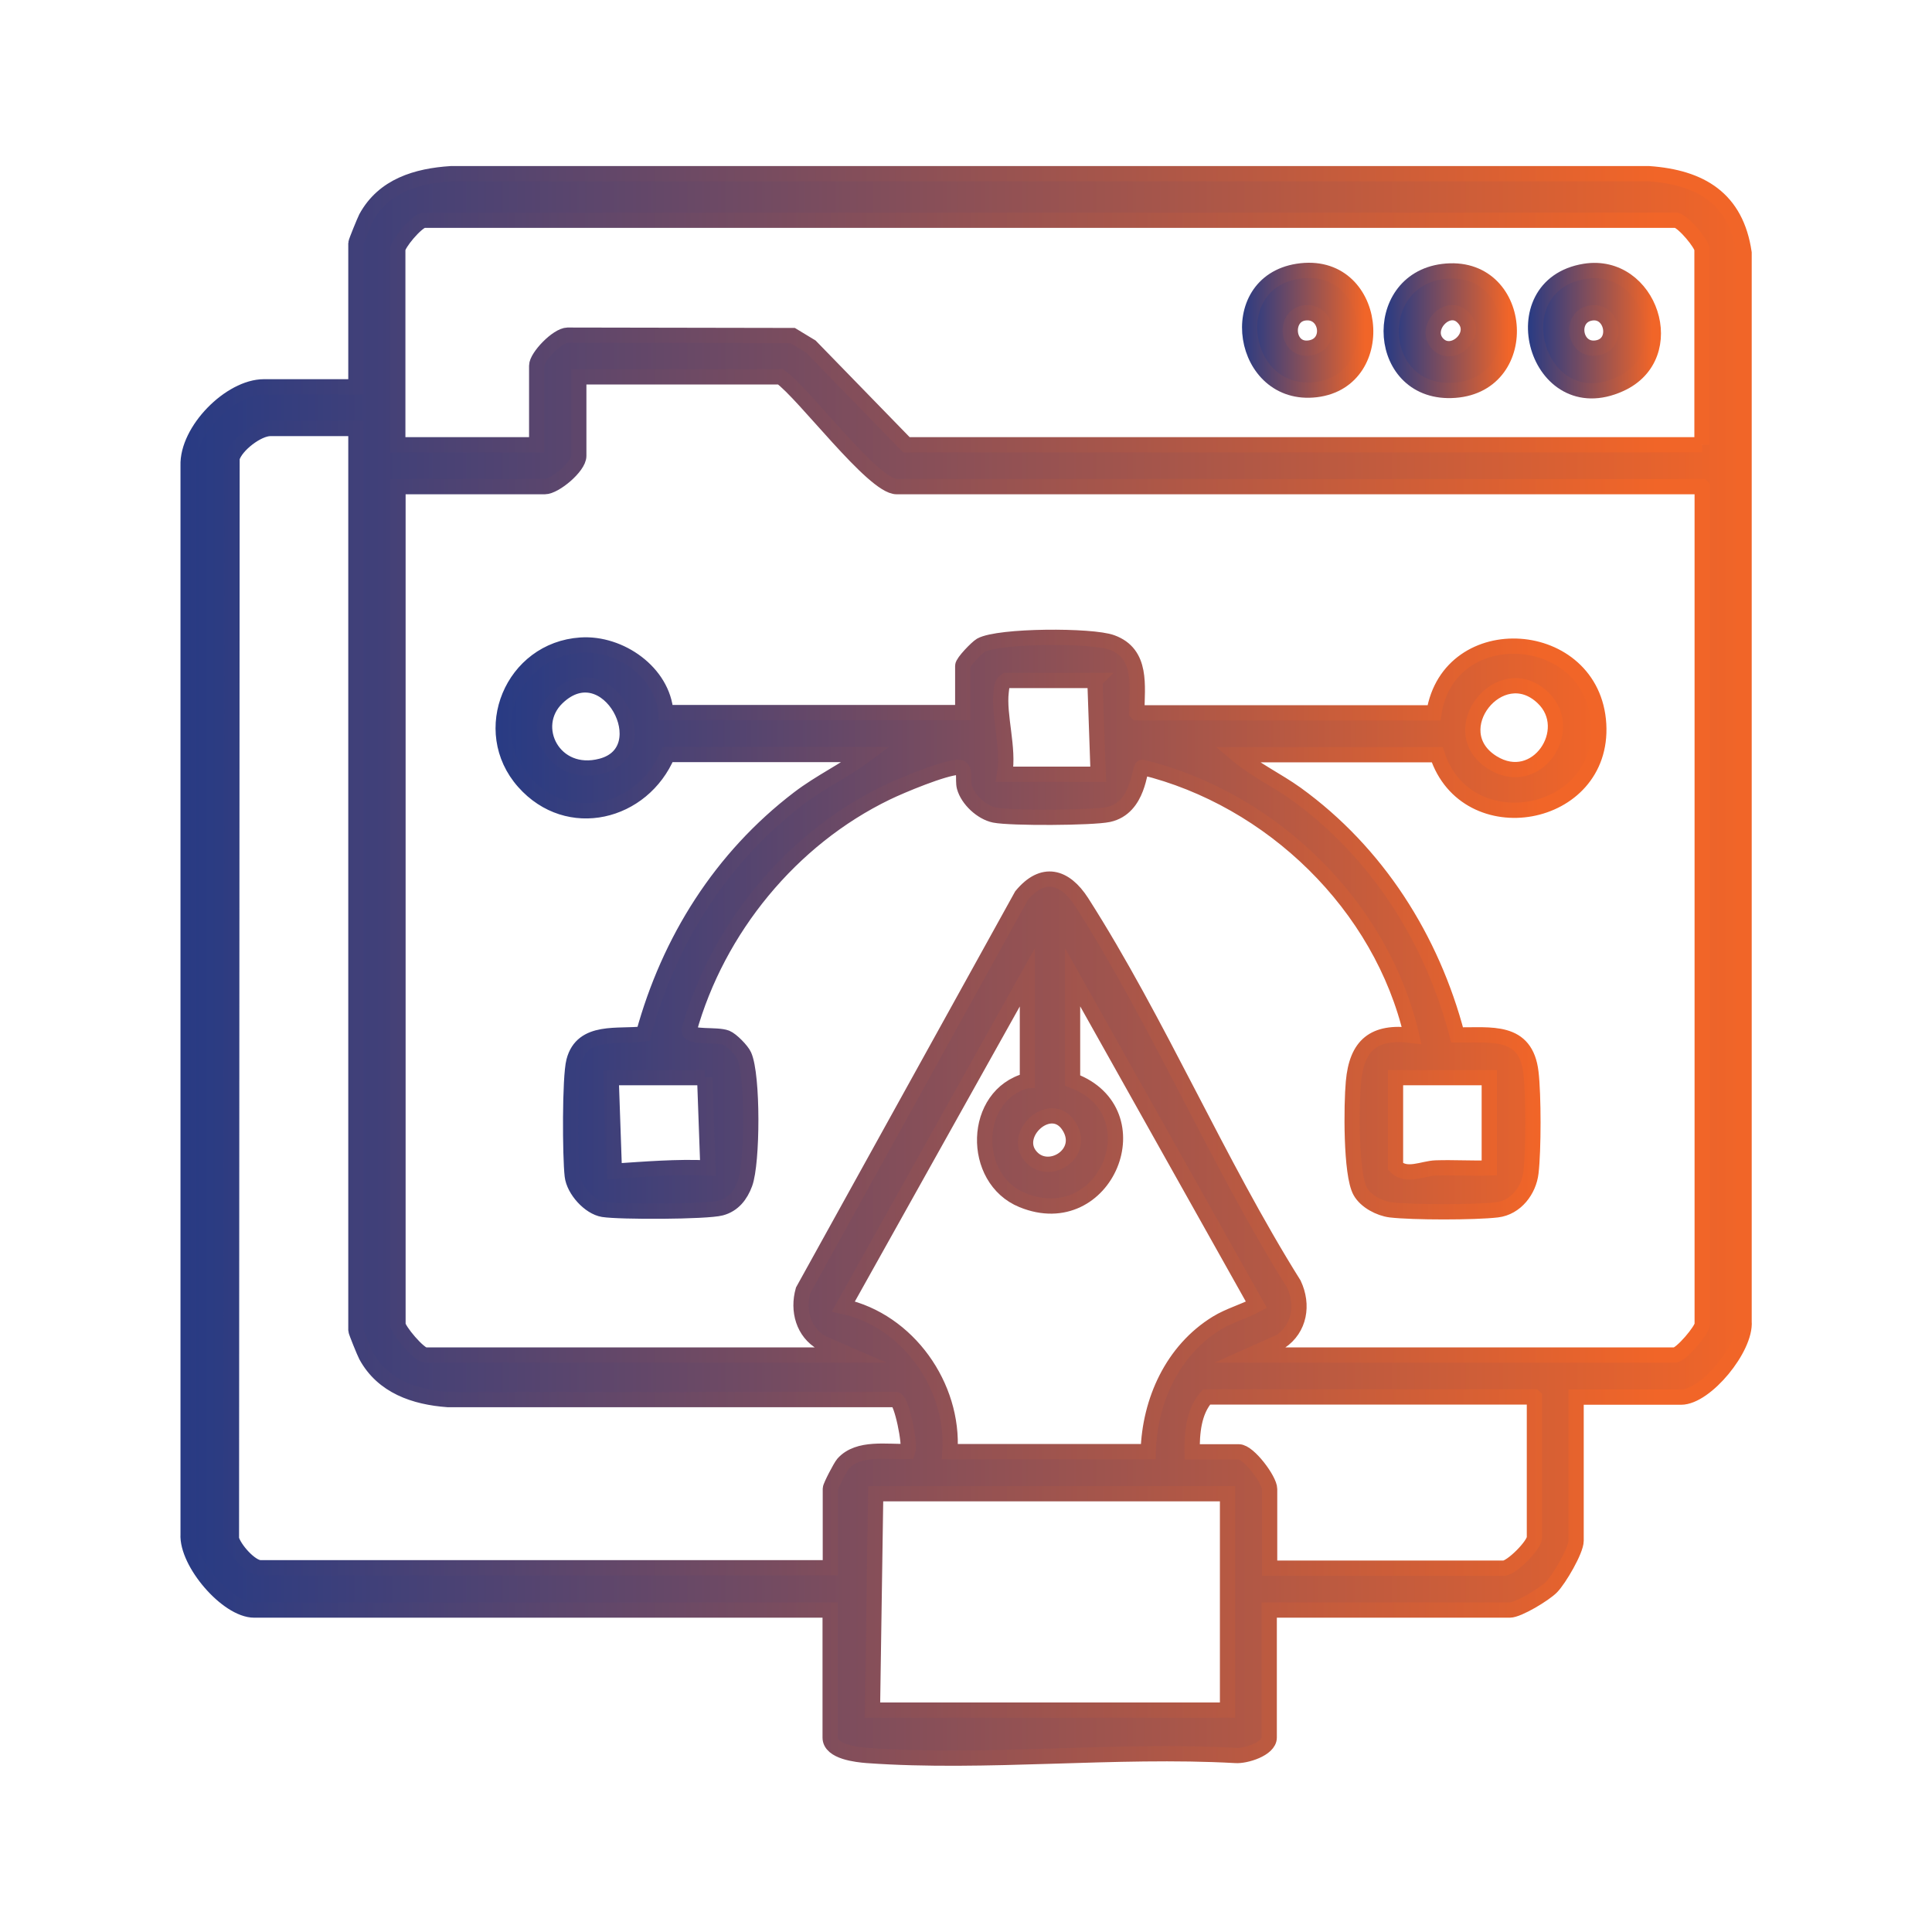
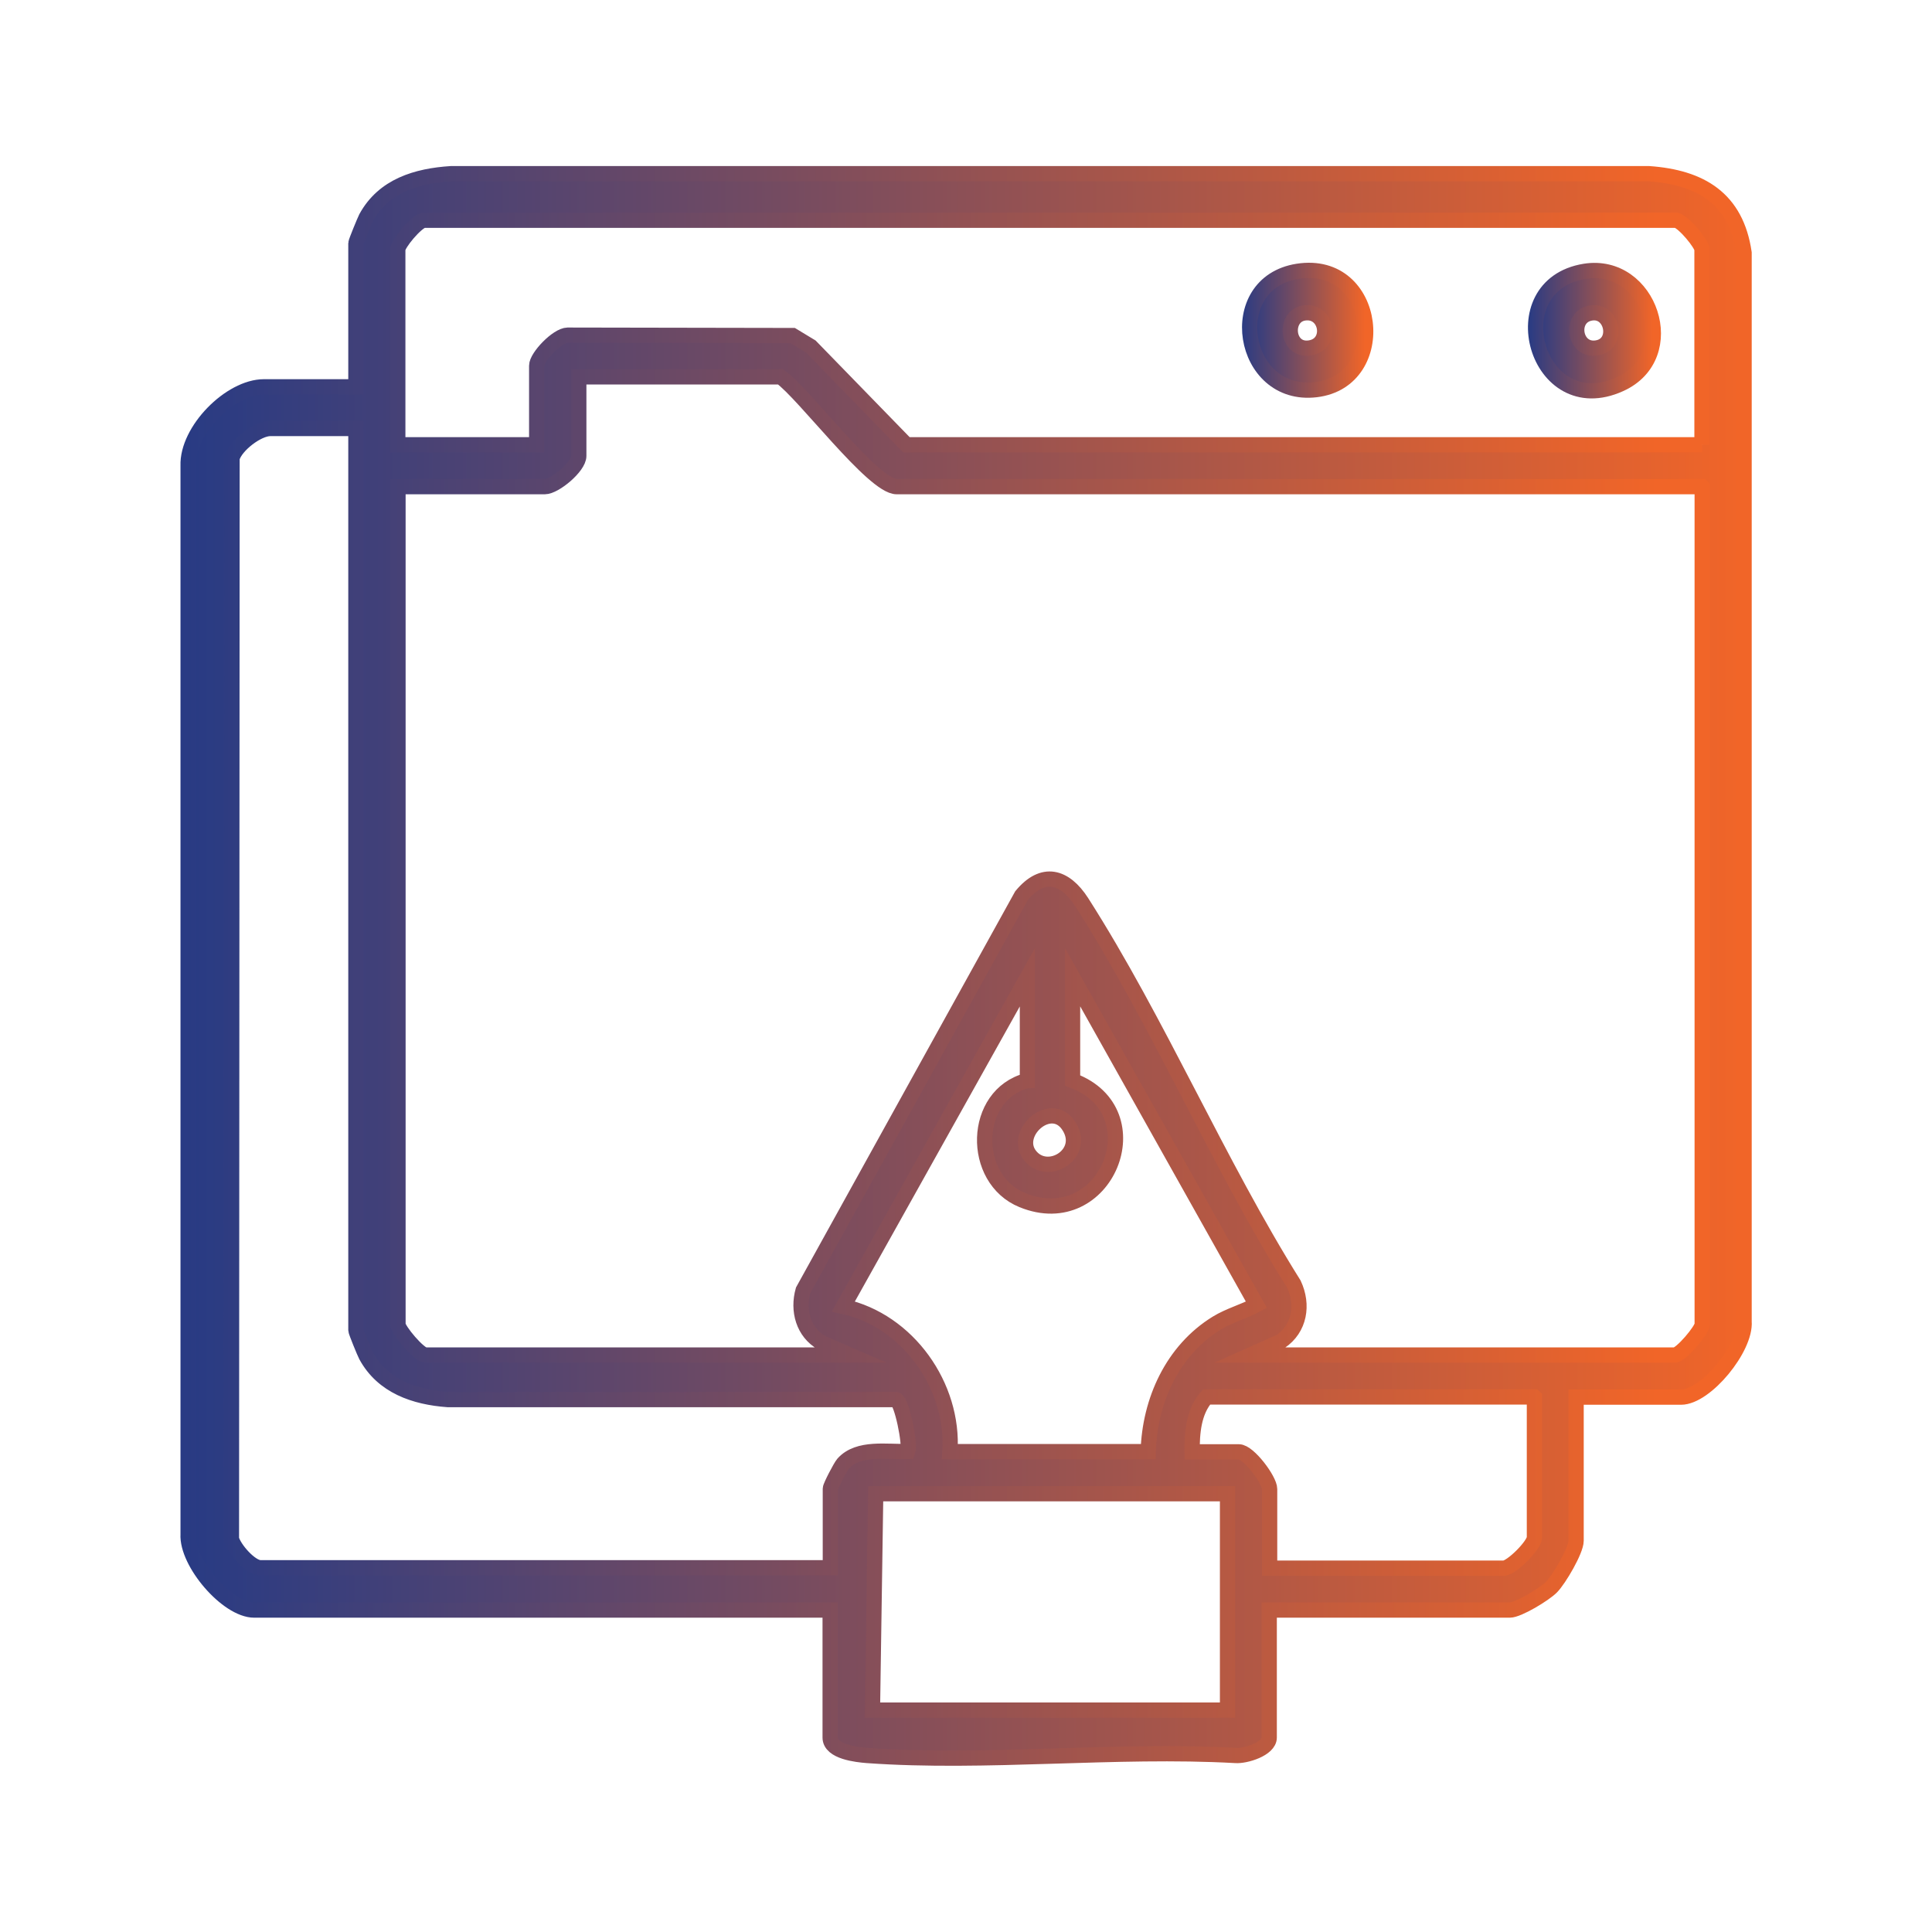
<svg xmlns="http://www.w3.org/2000/svg" xmlns:xlink="http://www.w3.org/1999/xlink" id="Layer_1" data-name="Layer 1" viewBox="0 0 95 95">
  <defs>
    <style> .cls-1 { fill: url(#linear-gradient-9); stroke: url(#linear-gradient-10); } .cls-1, .cls-2, .cls-3, .cls-4, .cls-5 { stroke-miterlimit: 10; stroke-width: .75px; } .cls-2 { fill: url(#linear-gradient-5); stroke: url(#linear-gradient-6); } .cls-3 { fill: url(#linear-gradient); stroke: url(#linear-gradient-2); } .cls-4 { fill: url(#linear-gradient-7); stroke: url(#linear-gradient-8); } .cls-5 { fill: url(#linear-gradient-3); stroke: url(#linear-gradient-4); } </style>
    <linearGradient id="linear-gradient" x1="9.24" y1="47.5" x2="85.76" y2="47.5" gradientUnits="userSpaceOnUse">
      <stop offset="0" stop-color="#283b84" />
      <stop offset="1" stop-color="#f16528" />
    </linearGradient>
    <linearGradient id="linear-gradient-2" x1="8.86" y1="47.5" x2="86.14" y2="47.5" gradientUnits="userSpaceOnUse">
      <stop offset="0" stop-color="#283b84" />
      <stop offset=".94" stop-color="#f16528" />
    </linearGradient>
    <linearGradient id="linear-gradient-3" x1="24.73" y1="45.48" x2="78.62" y2="45.48" xlink:href="#linear-gradient" />
    <linearGradient id="linear-gradient-4" x1="24.36" y1="45.48" x2="79" y2="45.48" xlink:href="#linear-gradient-2" />
    <linearGradient id="linear-gradient-5" x1="68.46" y1="16.26" x2="74.22" y2="16.26" xlink:href="#linear-gradient" />
    <linearGradient id="linear-gradient-6" x1="68.09" y1="16.26" x2="74.59" y2="16.26" xlink:href="#linear-gradient-2" />
    <linearGradient id="linear-gradient-7" x1="61.4" y1="16.25" x2="67.15" y2="16.25" xlink:href="#linear-gradient" />
    <linearGradient id="linear-gradient-8" x1="61.02" y1="16.25" x2="67.52" y2="16.25" xlink:href="#linear-gradient-2" />
    <linearGradient id="linear-gradient-9" x1="75.51" y1="16.26" x2="81.3" y2="16.26" xlink:href="#linear-gradient" />
    <linearGradient id="linear-gradient-10" x1="75.14" y1="16.26" x2="81.68" y2="16.26" xlink:href="#linear-gradient-2" />
  </defs>
  <path class="cls-3" d="m77.5,68.7v7.06c0,.48-.84,1.91-1.21,2.28-.33.34-1.63,1.13-2.05,1.13h-11.83v6.27c0,.56-1.17.92-1.66.88-5.91-.33-12.26.42-18.11,0-.51-.04-1.82-.18-1.82-.88v-6.27H12.5c-1.33,0-3.33-2.34-3.25-3.73V22.9c-.06-1.73,2.07-3.88,3.73-3.88h4.52v-7.06c0-.07.42-1.09.5-1.25.86-1.58,2.49-2.06,4.18-2.17h58.9c2.55.18,4.29,1.22,4.68,3.89v52.55c.1,1.3-1.88,3.72-3.1,3.72h-5.16Zm6.19-46.83v-9.6c0-.27-.89-1.35-1.26-1.44H20.82c-.37.09-1.26,1.16-1.26,1.44v9.6h6.83v-3.89c0-.43,1.01-1.49,1.52-1.5l11.07.02.89.54,4.7,4.83h39.13Zm0,2.06h-39.6c-1.15,0-4.57-4.6-5.71-5.4h-9.92v3.89c0,.53-1.18,1.51-1.67,1.51h-7.22v41.19c0,.28,1.04,1.51,1.35,1.51h20.87l-1.38-.6c-.91-.52-1.2-1.59-.92-2.58l10.74-19.41c1.05-1.27,2.13-.97,2.96.32,3.77,5.9,6.69,12.81,10.43,18.78.48,1.02.29,2.19-.66,2.83l-1.48.66h20.87c.31,0,1.35-1.23,1.35-1.51V23.94Zm-66.19-2.86h-4.21c-.62,0-1.7.82-1.88,1.45l-.03,53.15c.12.48.94,1.42,1.43,1.42h28.02v-3.89c0-.12.5-1.08.63-1.23.75-.84,2.17-.56,3.18-.6.13-.36-.3-2.48-.58-2.55h-22.04c-1.63-.12-3.2-.65-4.02-2.16-.08-.15-.5-1.18-.5-1.25V21.08Zm33.02,32.06v-5.08l-9.05,16.19c3.18.7,5.45,3.92,5.24,7.14h9.75c.07-2.5,1.19-4.98,3.37-6.32.62-.38,1.32-.56,1.95-.9l-9.04-16.11v5.08c4.11,1.53,1.64,7.56-2.47,5.88-2.55-1.04-2.47-5.17.24-5.88Zm.2,3.77c.88.94,2.65-.17,1.87-1.48-.87-1.48-2.92.37-1.87,1.48Zm24.72,11.79h-16.11c-.64.72-.72,1.78-.71,2.7h2.3c.48,0,1.51,1.38,1.51,1.83v3.89h11.51c.38,0,1.51-1.13,1.51-1.51v-6.9Zm-15.08,4.76h-17.3l-.16,10.64h17.46v-10.64Z" />
-   <path class="cls-5" d="m55.91,35.05h14.6c.75-4.69,7.82-4.21,8.1.56.27,4.7-6.51,5.89-7.94,1.5h-9.84c.89.75,1.96,1.25,2.91,1.93,3.98,2.88,6.67,7.12,7.91,11.85,1.66.02,3.38-.3,3.63,1.85.13,1.1.13,3.82,0,4.92-.1.87-.74,1.72-1.66,1.83-1.11.13-4.14.13-5.25,0-.54-.07-1.21-.42-1.48-.9-.48-.84-.44-4.3-.34-5.38.16-1.83,1.01-2.53,2.86-2.3-1.48-6.39-6.89-11.63-13.24-13.18-.16.02-.15,1.99-1.66,2.32-.8.17-4.81.19-5.61.03-.63-.13-1.31-.76-1.48-1.38-.1-.37.1-.99-.31-.97-.71.03-2.8.9-3.52,1.25-4.69,2.27-8.31,6.69-9.71,11.7.06.37,1.35.16,1.84.35.25.1.76.62.87.87.44.98.42,5.27.04,6.3-.21.57-.57,1.04-1.18,1.2-.72.19-4.97.2-5.79.07-.68-.11-1.44-.96-1.52-1.65-.11-.93-.13-4.84.08-5.64.41-1.59,2.2-1.18,3.42-1.34,1.26-4.61,3.82-8.67,7.63-11.58,1.06-.81,2.26-1.37,3.32-2.16h-9.76c-1.22,2.89-4.89,3.81-7.07,1.35-2.23-2.51-.57-6.51,2.8-6.73,1.93-.13,4.04,1.35,4.18,3.32h14.6v-2.3c0-.18.69-.89.89-1.01.89-.49,5.47-.5,6.44-.14,1.51.55,1.24,2.14,1.23,3.45Zm-2.06-1.59h-4.37c-.23.14-.22.32-.25.55-.14,1.18.4,2.79.17,4.06h4.6l-.16-4.6Zm-26.45.85c-1.47,1.41-.17,3.98,2.17,3.36,2.89-.76.29-5.72-2.17-3.36Zm48.47,0c-2.1-2.01-4.98,1.63-2.48,3.19,2.17,1.35,4.13-1.62,2.48-3.19Zm-41.22,18.68h-4.6l.16,4.6c1.53-.1,3.06-.23,4.6-.16l-.16-4.45Zm38.57,0h-4.6v4.37c.53.54,1.35.09,1.98.07.87-.03,1.75.03,2.63,0v-4.44Z" />
-   <path class="cls-2" d="m70.95,13.35c3.98-.5,4.49,5.55.59,5.84s-4.23-5.38-.59-5.84Zm.95,2.22c-.75-.69-1.94.6-1.19,1.35s2.09-.53,1.19-1.35Z" />
  <path class="cls-4" d="m63.81,13.34c3.95-.62,4.59,5.38.9,5.82s-4.6-5.24-.9-5.82Zm.32,2.05c-1.02.15-.88,1.89.27,1.72s.87-1.89-.27-1.72Z" />
  <path class="cls-1" d="m77.93,13.34c3.19-.51,4.79,4.17,1.73,5.55-4.12,1.87-6-4.86-1.73-5.55Zm.31,2.05c-1.1.17-.85,1.89.27,1.72s.79-1.89-.27-1.72Z" />
</svg>